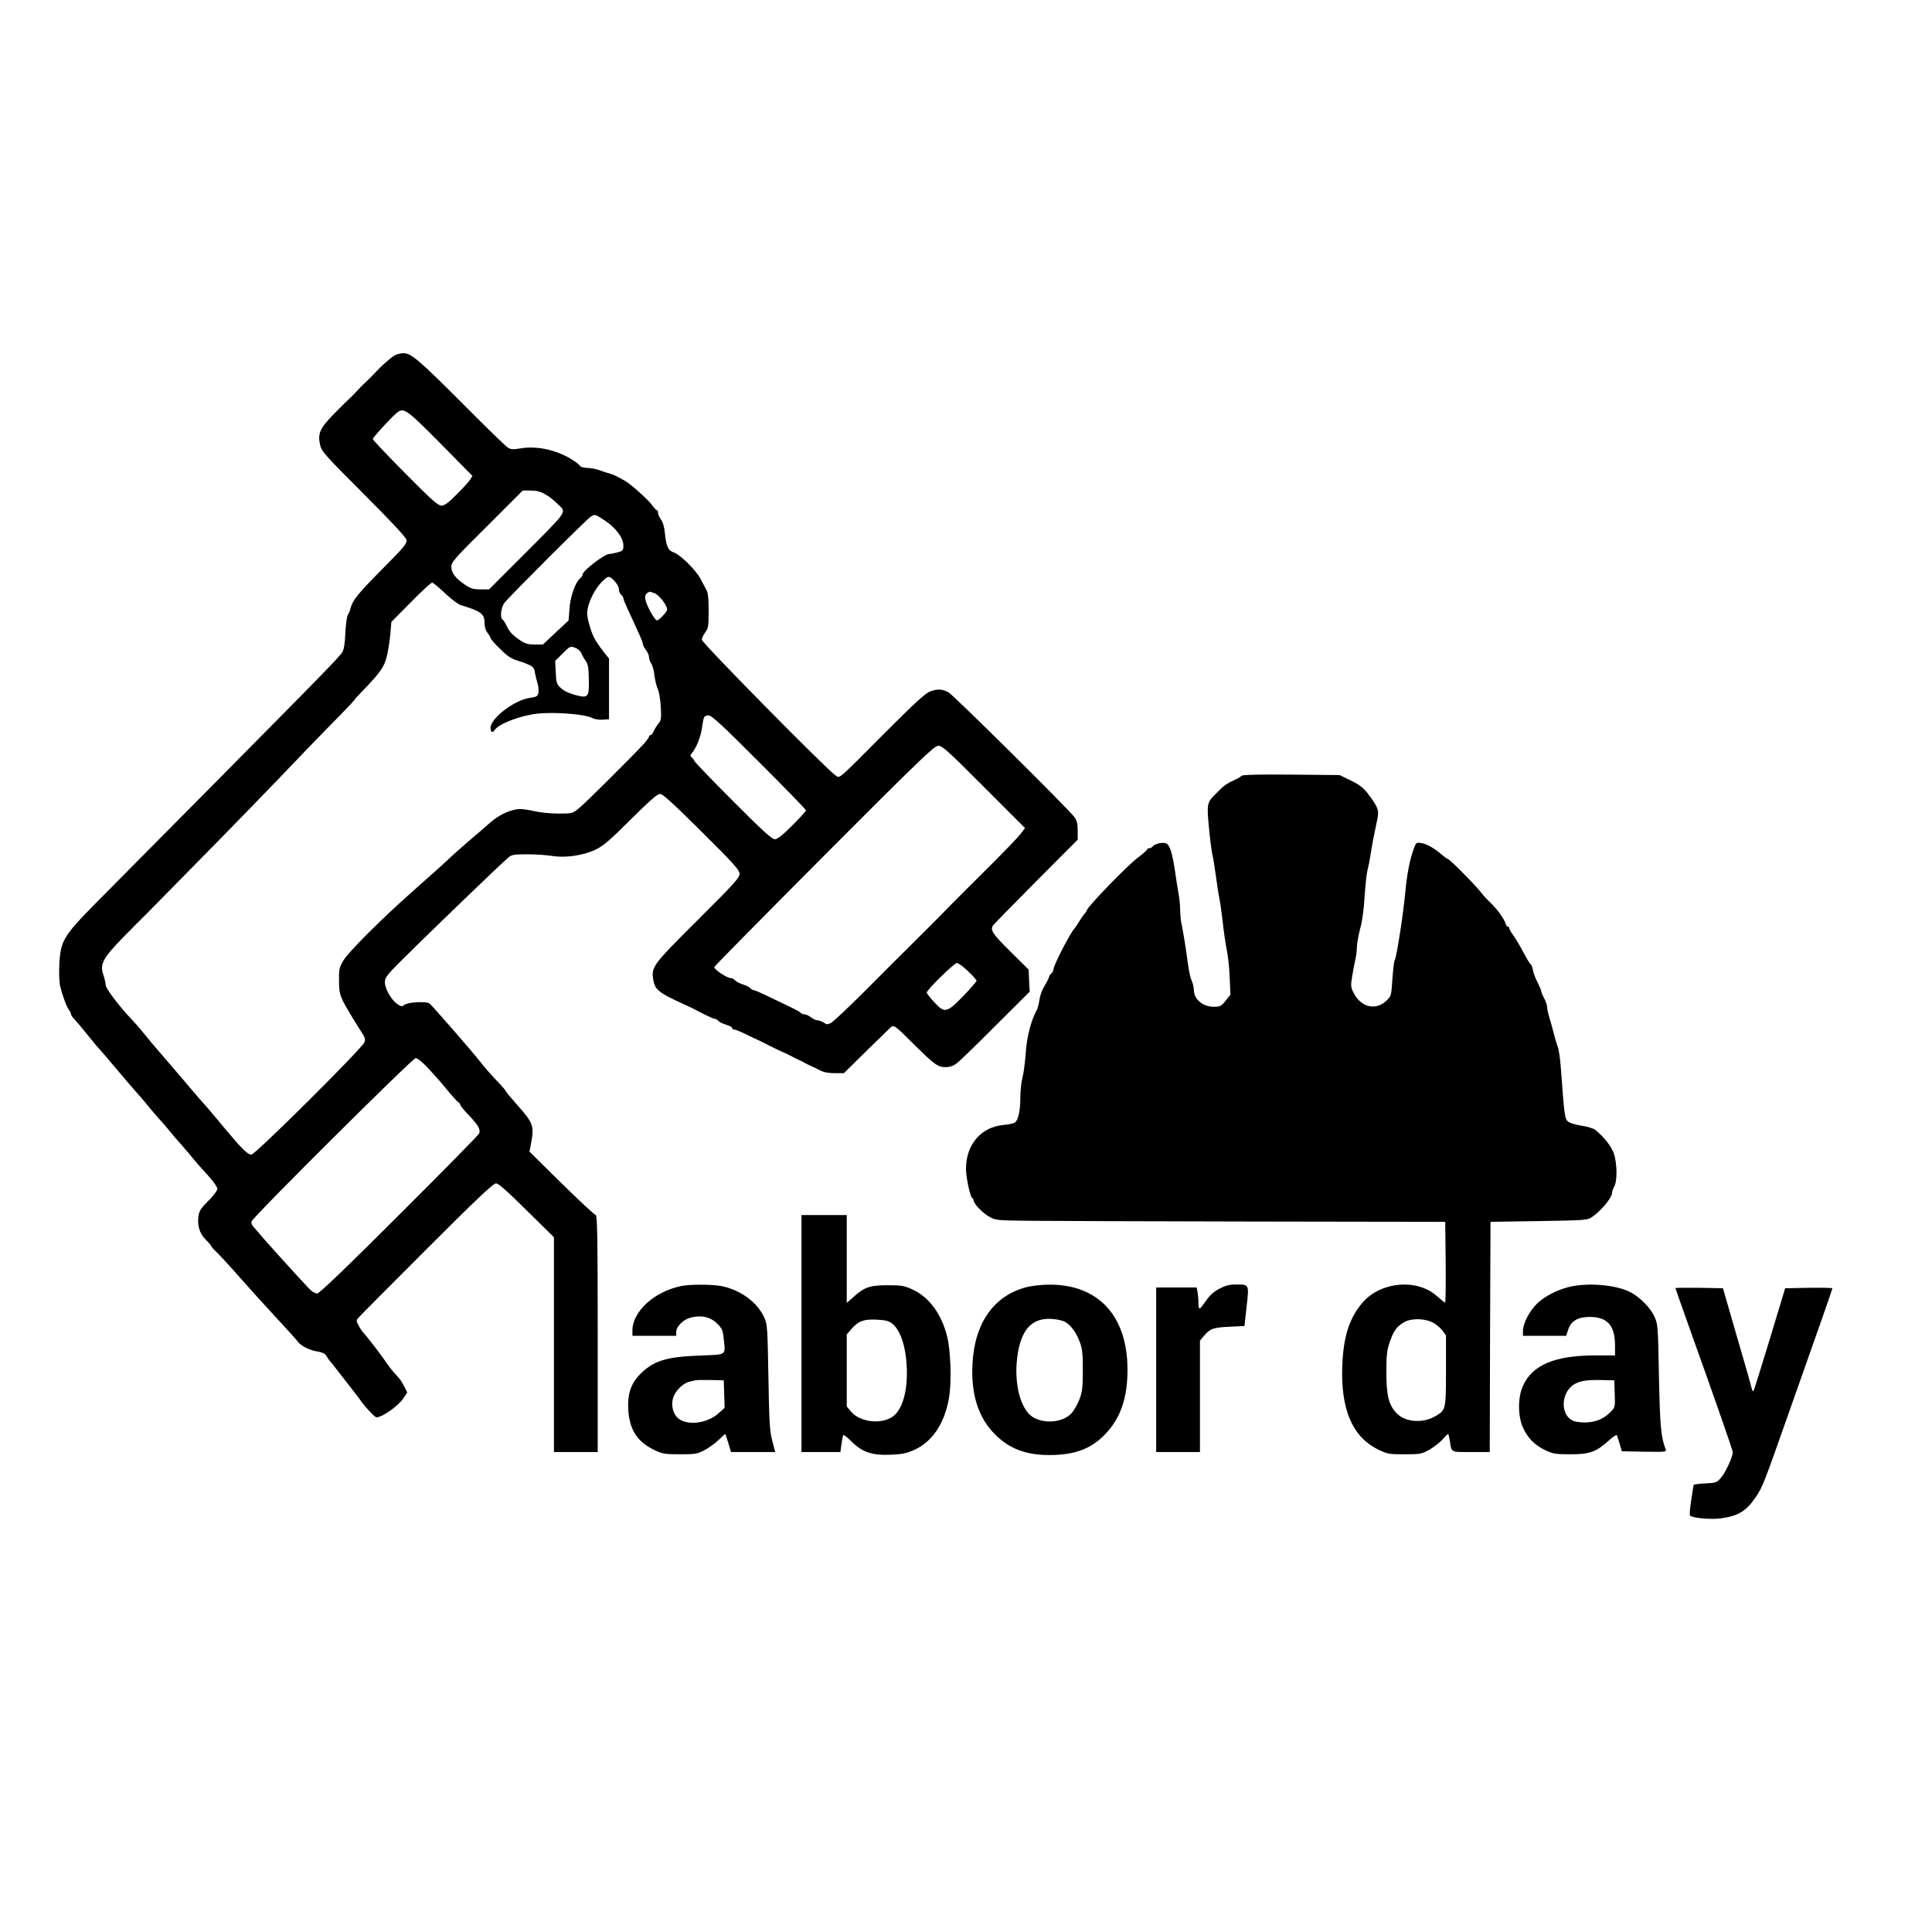
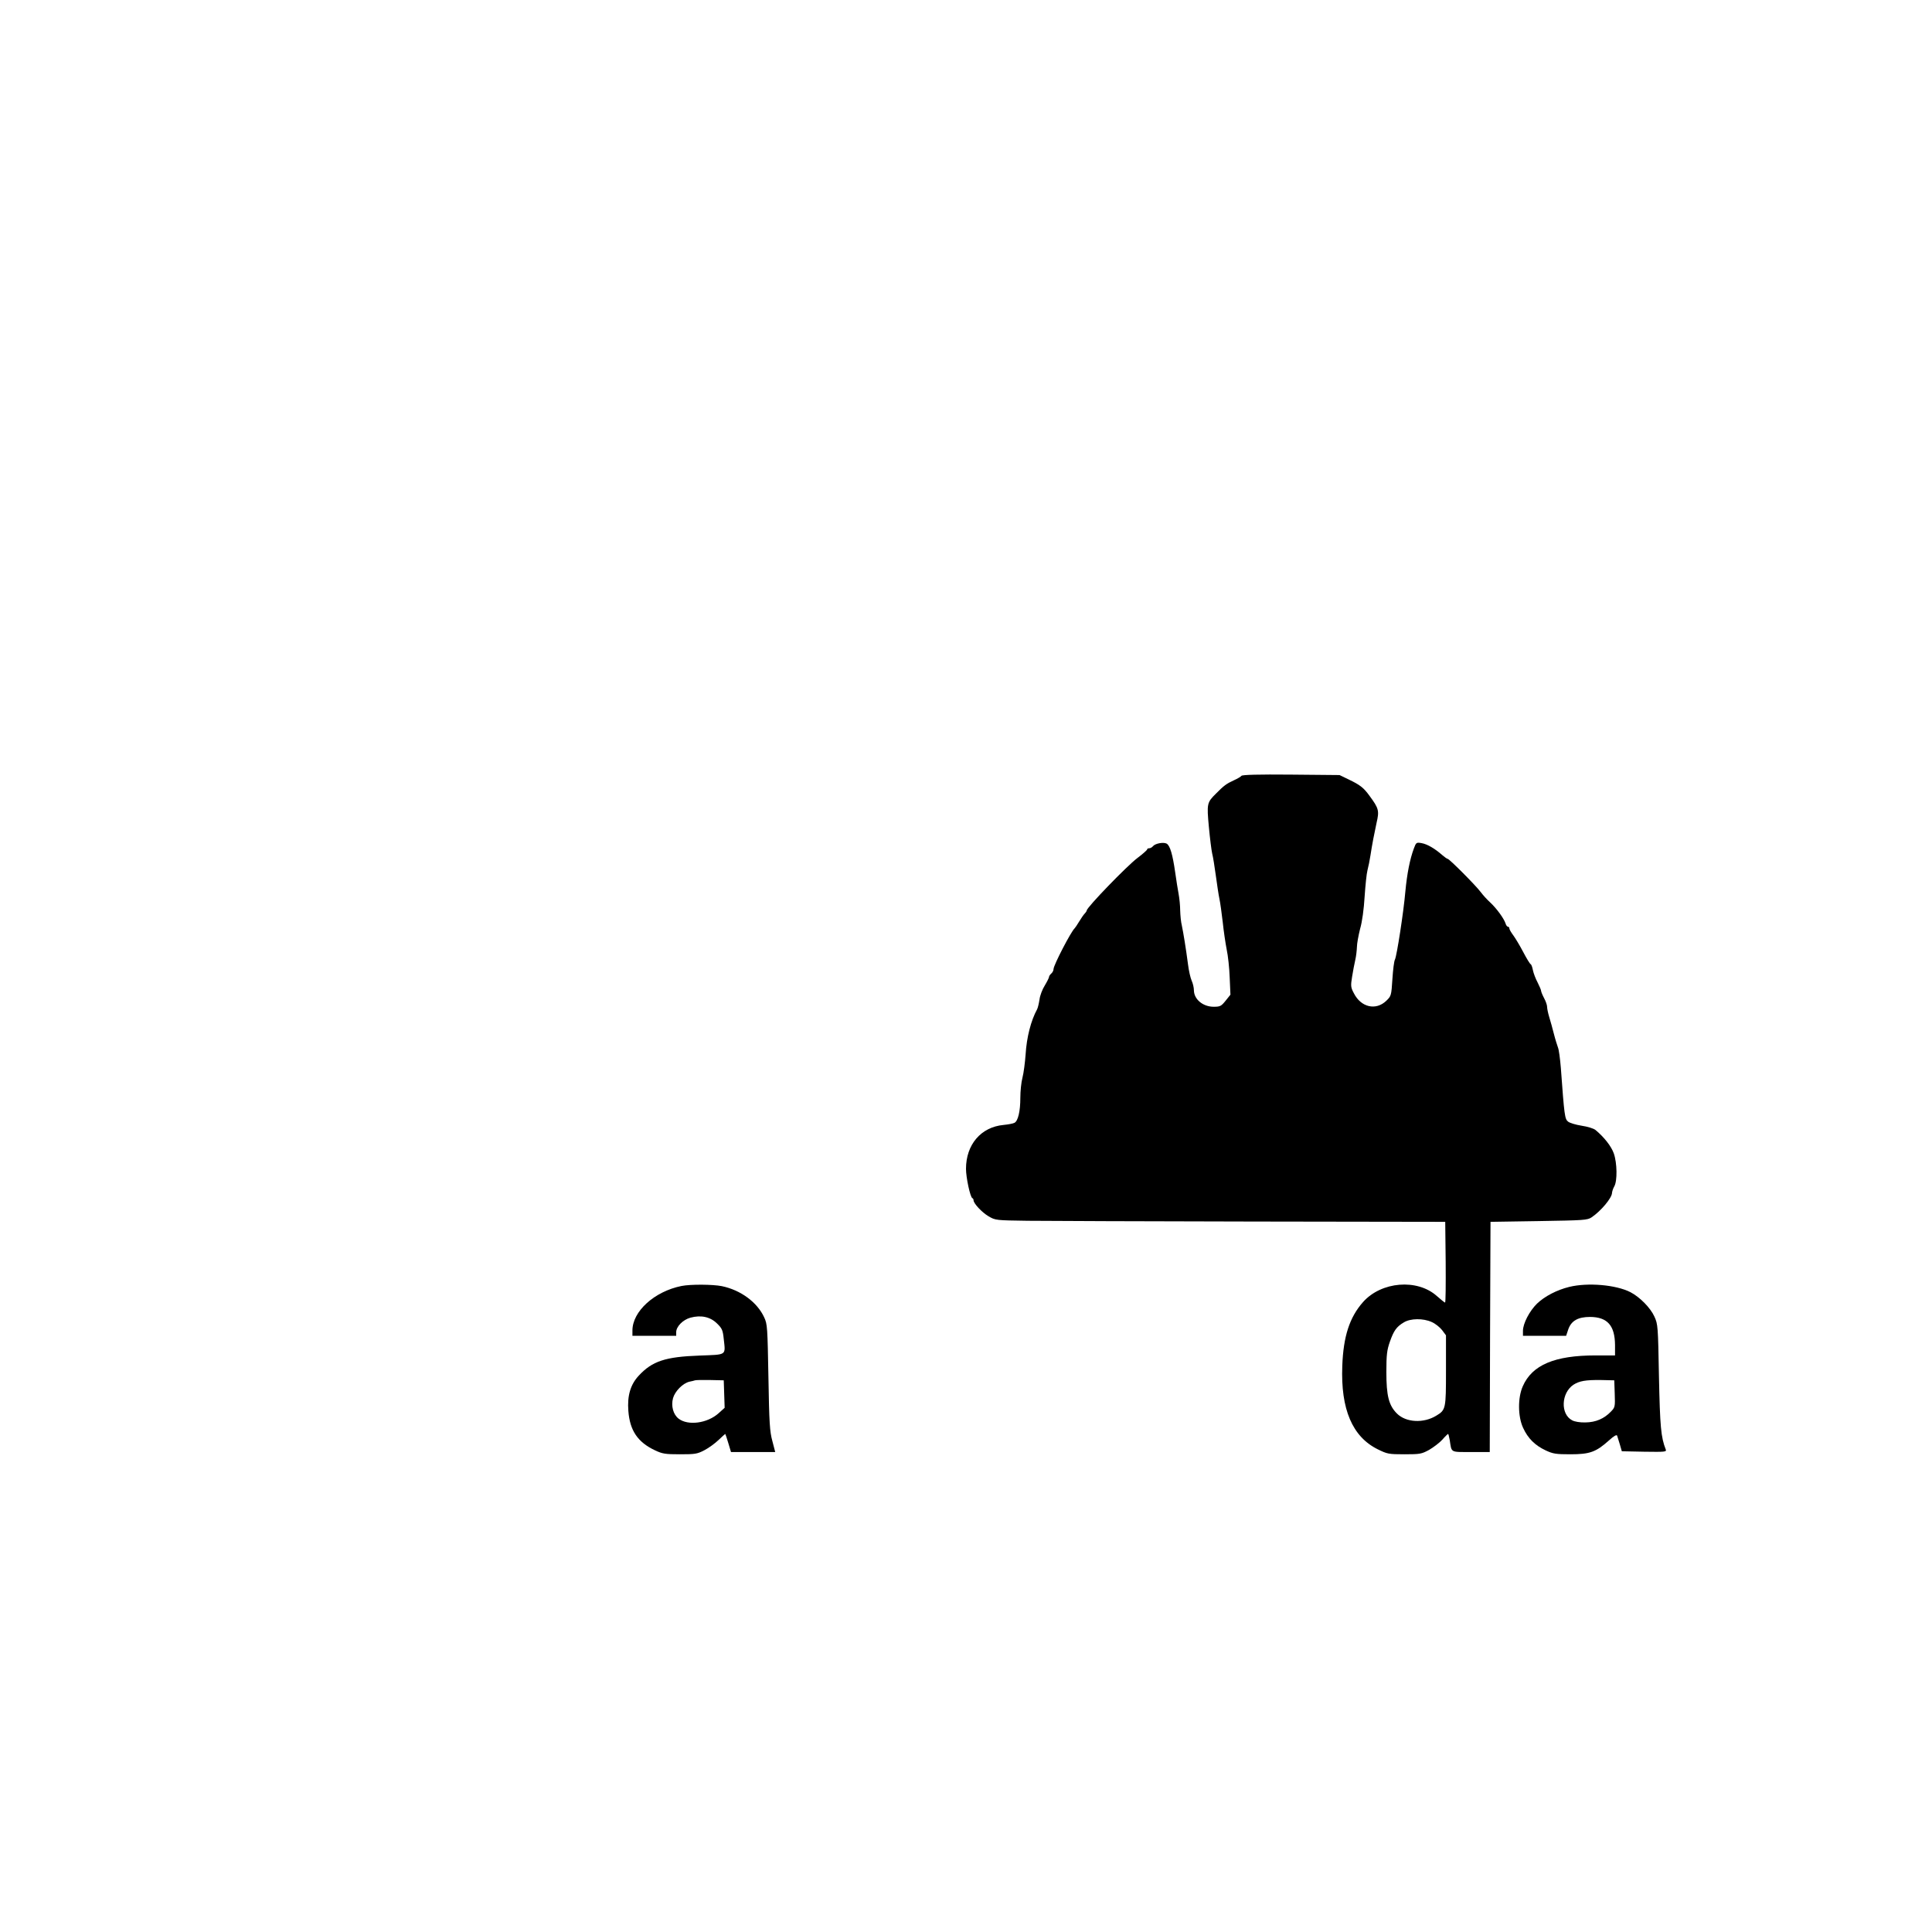
<svg xmlns="http://www.w3.org/2000/svg" version="1.0" width="1280pt" height="1280pt" viewBox="0 0 1280 1280" preserveAspectRatio="xMidYMid meet">
  <g transform="translate(0,1280) scale(0.1,-0.1)" fill="#000000" stroke="none">
-     <path d="M2609 10442 c-25 -16 -89 -73 -113 -100 -15 -17 -73 -75 -88 -88 -7 -6 -25 -24 -39 -40 -14 -16 -39 -41 -55 -56 -16 -14 -64 -62 -107 -106 -88 -90 -103 -125 -86 -201 9 -41 35 -70 288 -323 188 -188 281 -288 284 -305 4 -24 -14 -46 -157 -190 -161 -162 -200 -210 -213 -261 -3 -15 -12 -36 -19 -47 -6 -11 -14 -66 -16 -122 -3 -70 -10 -109 -21 -125 -27 -41 -129 -145 -1627 -1656 -220 -223 -239 -254 -247 -412 -3 -58 0 -123 6 -145 17 -69 44 -139 58 -156 7 -8 13 -21 13 -27 0 -6 8 -19 18 -29 10 -10 49 -56 87 -103 37 -47 75 -92 84 -101 9 -9 43 -49 76 -88 89 -106 154 -182 185 -216 15 -16 51 -59 80 -95 30 -36 59 -69 65 -75 6 -5 31 -35 56 -65 24 -30 49 -59 55 -65 5 -5 35 -39 65 -75 30 -35 60 -71 67 -80 7 -8 40 -44 72 -80 33 -36 60 -74 60 -86 0 -12 -24 -44 -59 -79 -48 -47 -60 -66 -66 -100 -9 -64 7 -118 49 -159 20 -20 36 -39 36 -43 0 -3 15 -20 33 -37 18 -17 75 -78 126 -136 125 -141 168 -188 272 -301 98 -106 125 -136 143 -159 19 -27 80 -57 129 -64 32 -5 50 -14 58 -27 6 -11 18 -29 27 -39 9 -10 25 -29 34 -42 9 -13 48 -62 85 -109 37 -48 75 -96 83 -109 30 -43 93 -110 104 -110 40 0 147 77 180 128 l24 37 -20 39 c-21 40 -25 47 -70 95 -14 16 -34 42 -44 57 -25 39 -128 174 -152 199 -11 11 -27 35 -36 53 -17 32 -17 35 1 54 10 12 213 216 452 455 323 323 439 433 457 433 16 0 73 -50 203 -179 l181 -178 0 -712 0 -711 145 0 145 0 0 785 c0 625 -3 785 -13 785 -7 0 -108 94 -226 210 l-213 210 12 64 c19 104 11 128 -85 236 -46 52 -85 98 -85 102 0 3 -17 24 -37 45 -50 52 -103 111 -131 148 -44 58 -321 376 -337 387 -20 15 -140 9 -163 -8 -20 -14 -24 -14 -51 5 -40 28 -81 102 -81 144 0 30 13 47 109 143 163 163 652 634 708 682 23 20 37 22 127 22 56 0 130 -5 166 -11 86 -14 204 3 286 42 50 24 94 61 232 199 127 126 177 170 195 170 18 0 86 -62 275 -250 216 -214 252 -255 252 -280 0 -25 -40 -69 -280 -308 -305 -304 -307 -308 -290 -403 11 -57 43 -81 200 -152 25 -11 52 -24 60 -28 79 -42 135 -69 145 -69 7 0 18 -6 24 -13 6 -8 29 -19 51 -26 22 -6 40 -16 40 -21 0 -6 6 -10 12 -10 7 0 35 -11 63 -24 27 -14 75 -36 105 -50 30 -15 62 -30 70 -35 8 -5 42 -21 75 -36 33 -15 67 -31 75 -36 8 -5 26 -14 40 -20 14 -6 32 -15 40 -20 8 -5 26 -14 40 -20 14 -6 42 -19 62 -30 25 -13 57 -19 98 -19 l61 0 145 143 c81 78 152 148 159 155 27 25 24 28 166 -113 133 -131 153 -145 204 -145 27 0 51 8 71 23 17 12 133 124 258 250 l228 227 -4 73 -3 73 -123 122 c-116 115 -133 140 -113 171 5 7 133 138 285 291 l276 277 0 60 c0 46 -5 66 -22 90 -43 57 -803 810 -835 827 -42 21 -69 23 -118 6 -31 -10 -96 -69 -296 -269 -336 -337 -302 -308 -336 -286 -56 37 -883 876 -883 896 0 11 10 34 23 50 20 28 22 42 22 142 0 81 -4 120 -15 139 -8 15 -26 48 -39 73 -29 57 -135 161 -177 175 -38 13 -50 40 -59 129 -4 41 -14 74 -26 89 -10 14 -19 33 -19 43 0 11 -4 19 -8 19 -5 0 -20 16 -33 35 -20 28 -102 104 -154 143 -30 22 -94 56 -120 63 -16 4 -48 14 -70 23 -22 8 -59 15 -82 16 -23 0 -46 6 -50 13 -4 6 -21 21 -38 32 -102 70 -239 103 -351 85 -56 -9 -70 -8 -90 5 -14 9 -143 134 -287 279 -304 305 -353 346 -405 346 -21 0 -49 -8 -63 -18z m307 -578 l214 -217 -16 -26 c-10 -14 -50 -59 -90 -98 -54 -55 -79 -73 -99 -73 -23 0 -67 39 -241 215 -118 119 -214 220 -214 226 0 10 97 117 150 166 53 48 63 42 296 -193z m691 -336 c37 -21 53 -34 94 -73 52 -50 60 -38 -210 -309 l-251 -251 -57 0 c-49 1 -66 6 -105 33 -62 42 -88 78 -88 118 0 29 23 56 237 268 l236 236 53 0 c36 0 65 -7 91 -22z m402 -178 c72 -48 121 -114 121 -164 0 -32 -3 -36 -37 -45 -21 -6 -46 -11 -56 -11 -32 0 -176 -111 -177 -136 0 -6 -7 -18 -16 -25 -32 -26 -66 -122 -71 -202 l-6 -78 -85 -79 -85 -80 -55 0 c-44 0 -64 6 -96 28 -51 34 -73 58 -91 99 -8 17 -19 34 -25 38 -19 11 -11 81 12 111 33 43 550 559 573 572 28 16 27 16 94 -28z m62 -399 c16 -17 29 -40 29 -54 0 -14 7 -30 15 -37 8 -7 15 -17 15 -24 0 -6 12 -36 26 -66 14 -30 34 -73 44 -95 10 -22 27 -61 39 -86 12 -25 21 -52 21 -59 0 -6 9 -23 20 -37 11 -14 20 -35 20 -47 0 -12 7 -31 15 -43 8 -11 18 -47 21 -79 4 -33 14 -72 22 -89 8 -16 17 -69 20 -118 4 -77 2 -90 -15 -110 -10 -12 -24 -34 -31 -49 -6 -16 -16 -28 -22 -28 -5 0 -10 -5 -10 -10 0 -6 -17 -28 -37 -51 -89 -95 -382 -387 -424 -421 -46 -38 -46 -38 -140 -38 -52 0 -121 7 -154 15 -33 8 -77 14 -97 15 -60 0 -140 -36 -204 -93 -32 -29 -88 -77 -124 -107 -35 -30 -87 -76 -115 -101 -77 -72 -118 -109 -274 -247 -210 -186 -423 -400 -457 -457 -26 -45 -29 -58 -28 -135 1 -94 5 -103 101 -262 13 -21 35 -56 50 -79 21 -32 25 -45 17 -65 -15 -40 -723 -744 -749 -744 -23 0 -63 39 -164 160 -100 120 -145 173 -166 195 -11 12 -46 53 -78 91 -54 64 -78 91 -197 230 -25 28 -70 82 -100 119 -30 38 -71 84 -91 105 -76 79 -169 201 -169 224 0 13 -7 43 -15 67 -25 71 -4 111 134 252 64 65 122 124 129 130 7 7 26 26 42 42 16 17 147 150 292 297 247 250 515 526 764 787 60 62 153 158 207 212 53 55 97 101 97 104 0 2 19 24 43 48 124 128 152 167 169 235 9 37 20 104 24 150 l7 82 129 130 c70 72 134 130 141 130 6 0 45 -32 85 -70 40 -38 87 -74 105 -79 134 -41 157 -58 157 -116 0 -27 7 -51 20 -68 11 -14 20 -29 20 -34 0 -11 80 -93 117 -120 17 -12 44 -25 59 -29 16 -4 48 -15 70 -25 34 -14 43 -23 47 -51 3 -18 11 -51 18 -74 7 -22 9 -52 6 -66 -6 -22 -14 -26 -58 -32 -101 -14 -259 -135 -259 -198 0 -29 13 -37 27 -15 26 41 166 95 282 109 112 12 315 -3 362 -28 17 -9 48 -14 72 -12 l42 3 0 201 0 201 -30 37 c-37 47 -62 85 -74 111 -21 47 -41 122 -41 150 1 68 52 171 110 222 32 29 36 29 71 -6z m265 -81 c30 -10 84 -80 84 -108 0 -15 -53 -72 -68 -72 -14 0 -68 97 -76 137 -6 28 3 45 30 53 1 0 14 -5 30 -10z m-485 -396 c5 -14 18 -37 29 -52 16 -22 20 -45 21 -120 3 -123 -3 -130 -92 -106 -40 11 -75 28 -94 46 -27 25 -30 35 -33 103 l-4 76 49 49 c48 48 51 50 82 39 19 -7 36 -22 42 -35z m1179 -724 c171 -170 310 -314 310 -319 0 -5 -41 -50 -91 -100 -66 -66 -98 -91 -116 -91 -19 0 -83 58 -279 255 -140 140 -254 259 -254 264 0 4 -7 14 -15 21 -13 11 -13 15 -2 29 30 35 60 109 68 170 11 77 14 81 45 81 19 0 96 -71 334 -310z m1488 -163 l273 -273 -30 -40 c-16 -21 -124 -133 -239 -247 -115 -114 -223 -222 -240 -240 -23 -25 -209 -211 -299 -300 -7 -6 -111 -110 -230 -230 -120 -120 -230 -225 -246 -233 -24 -13 -30 -13 -49 1 -13 8 -31 15 -41 15 -10 0 -30 9 -44 20 -14 11 -34 20 -44 20 -10 0 -20 4 -23 9 -3 5 -32 21 -63 36 -32 15 -98 47 -148 71 -49 24 -95 44 -101 44 -6 0 -17 6 -23 13 -6 8 -28 19 -50 25 -21 7 -44 19 -51 27 -7 8 -20 15 -29 15 -25 0 -113 59 -109 73 3 7 330 339 729 739 628 630 728 726 754 727 27 1 63 -31 303 -272z m-105 -1221 c32 -30 57 -58 57 -64 0 -5 -40 -51 -88 -101 -110 -113 -124 -116 -194 -39 -27 29 -48 57 -48 62 0 18 182 196 200 196 9 0 42 -24 73 -54z m-3581 -638 c74 -81 83 -91 142 -163 28 -33 56 -64 63 -68 7 -4 13 -12 13 -18 0 -5 26 -37 58 -70 60 -63 76 -91 67 -118 -3 -9 -241 -251 -529 -538 -362 -362 -531 -523 -545 -523 -12 0 -34 13 -49 28 -63 66 -306 334 -330 365 -15 18 -35 41 -44 51 -10 9 -15 24 -11 34 10 31 1067 1082 1087 1082 11 0 45 -27 78 -62z" />
    <path d="M8225 7660 c-3 -5 -26 -19 -51 -30 -48 -22 -66 -35 -118 -88 -60 -59 -61 -67 -47 -220 7 -75 17 -155 22 -177 6 -22 16 -87 24 -145 8 -58 18 -127 24 -155 6 -27 15 -97 22 -155 6 -58 18 -139 26 -180 9 -41 18 -126 20 -187 l5 -113 -32 -40 c-29 -36 -36 -40 -79 -40 -71 0 -130 49 -131 108 0 19 -7 48 -15 65 -8 18 -19 66 -24 107 -15 114 -31 210 -41 258 -6 23 -10 68 -11 100 0 31 -5 80 -10 107 -5 28 -16 93 -23 145 -17 119 -34 178 -57 191 -22 11 -75 1 -90 -17 -6 -8 -18 -14 -25 -14 -8 0 -14 -3 -14 -8 0 -4 -29 -30 -65 -57 -69 -52 -335 -327 -335 -347 0 -3 -6 -13 -13 -20 -7 -7 -24 -31 -37 -53 -13 -22 -27 -42 -30 -45 -24 -21 -140 -245 -140 -270 0 -10 -7 -23 -15 -30 -8 -7 -15 -17 -15 -23 0 -5 -13 -31 -28 -56 -16 -25 -32 -67 -35 -93 -4 -26 -11 -56 -16 -65 -41 -75 -69 -185 -76 -298 -4 -55 -13 -125 -21 -155 -8 -30 -14 -90 -14 -133 0 -89 -15 -154 -39 -166 -9 -5 -41 -11 -72 -14 -150 -14 -249 -130 -249 -291 0 -58 28 -188 42 -194 5 -2 8 -8 8 -14 0 -21 55 -80 99 -106 46 -27 48 -27 261 -30 118 -1 789 -4 1490 -5 l1275 -2 3 -267 c1 -148 0 -268 -4 -268 -3 0 -28 20 -54 43 -130 117 -369 97 -490 -40 -89 -101 -130 -227 -137 -423 -11 -287 67 -469 235 -552 63 -31 72 -33 177 -33 103 0 113 2 163 29 29 17 69 47 88 68 18 21 36 38 38 38 2 0 7 -19 11 -42 13 -84 2 -78 141 -78 l124 0 2 763 3 762 320 5 c299 5 322 6 350 25 62 42 135 129 135 162 1 10 7 29 15 43 21 36 19 155 -3 218 -17 48 -64 108 -122 156 -13 10 -52 22 -92 28 -38 6 -78 18 -89 27 -22 17 -25 40 -48 356 -5 61 -13 121 -19 135 -5 14 -18 54 -27 90 -9 36 -23 86 -31 112 -8 26 -14 56 -14 67 0 12 -9 38 -20 58 -11 21 -20 43 -20 49 0 6 -11 31 -23 55 -13 24 -27 61 -31 81 -4 20 -10 38 -15 40 -5 2 -27 38 -49 80 -22 42 -52 92 -66 111 -14 19 -26 39 -26 45 0 7 -4 12 -9 12 -5 0 -13 9 -16 21 -11 34 -60 101 -102 140 -21 19 -49 50 -63 69 -32 43 -208 220 -219 220 -4 0 -21 12 -37 26 -48 42 -97 71 -135 78 -35 6 -37 5 -52 -36 -26 -70 -45 -166 -56 -283 -12 -140 -57 -428 -69 -452 -6 -10 -13 -68 -17 -130 -7 -109 -8 -112 -40 -143 -69 -67 -168 -44 -215 49 -21 39 -22 49 -12 110 6 36 15 86 21 111 6 25 10 63 11 86 0 22 10 76 21 120 14 48 25 131 30 214 5 74 13 153 19 175 6 22 15 67 20 100 10 67 26 149 40 213 19 81 15 96 -47 180 -39 54 -63 72 -138 108 l-60 29 -322 3 c-215 2 -323 -1 -328 -8z m1261 -3619 c23 -10 53 -34 68 -53 l26 -35 0 -232 c0 -255 -1 -262 -64 -300 -84 -52 -201 -46 -261 14 -54 54 -70 118 -70 275 0 114 4 145 23 200 26 74 44 100 93 129 44 27 128 28 185 2z" />
-     <path d="M5310 3965 l0 -785 129 0 129 0 7 53 c4 28 9 55 12 59 2 5 26 -14 53 -41 72 -72 137 -94 260 -89 77 3 106 9 157 32 120 54 201 175 230 343 19 108 12 316 -13 413 -38 147 -119 256 -227 306 -56 26 -72 29 -167 29 -118 0 -155 -13 -230 -82 l-40 -35 0 291 0 291 -150 0 -150 0 0 -785z m597 69 c48 -35 83 -119 96 -233 20 -184 -16 -338 -91 -388 -77 -51 -212 -35 -271 32 l-31 36 0 239 0 239 32 37 c46 52 80 65 165 61 53 -2 79 -8 100 -23z" />
    <path d="M4515 4280 c-179 -36 -325 -168 -325 -295 l0 -35 145 0 145 0 0 24 c0 37 44 82 94 96 70 19 132 6 177 -39 33 -32 38 -44 44 -102 12 -111 23 -103 -160 -110 -227 -8 -314 -37 -403 -133 -55 -59 -77 -133 -69 -234 10 -130 62 -207 177 -261 49 -23 67 -26 165 -26 101 0 114 2 162 27 29 15 71 46 94 68 23 22 43 40 44 40 1 0 10 -27 20 -60 l18 -60 147 0 146 0 -19 73 c-17 62 -21 119 -26 422 -6 330 -7 353 -28 397 -46 100 -155 181 -281 207 -60 12 -207 13 -267 1z m283 -716 l3 -91 -40 -36 c-74 -67 -203 -84 -265 -36 -36 28 -51 84 -37 136 13 46 65 99 109 109 15 3 32 7 37 9 6 2 51 3 100 2 l90 -2 3 -91z" />
-     <path d="M6799 4272 c-215 -57 -342 -237 -356 -507 -11 -204 39 -359 151 -470 95 -94 203 -135 358 -135 168 0 278 41 371 139 101 105 147 239 147 426 0 357 -193 566 -520 564 -47 0 -115 -8 -151 -17z m256 -229 c39 -22 75 -70 97 -129 19 -50 22 -79 22 -194 0 -117 -4 -143 -24 -195 -13 -33 -37 -74 -55 -92 -59 -59 -181 -68 -256 -19 -78 52 -121 218 -100 390 24 196 105 277 256 255 22 -3 49 -10 60 -16z" />
-     <path d="M8079 4262 c-38 -20 -64 -43 -89 -80 -19 -28 -38 -51 -42 -52 -5 0 -8 17 -8 39 0 21 -3 53 -6 70 l-6 31 -134 0 -134 0 0 -545 0 -545 145 0 145 0 0 369 0 369 26 31 c40 48 61 56 169 61 l100 5 14 128 c17 149 18 147 -70 147 -43 0 -70 -7 -110 -28z" />
    <path d="M10397 4274 c-82 -20 -163 -62 -214 -111 -50 -49 -93 -132 -93 -180 l0 -33 143 0 143 0 14 42 c20 58 65 83 145 83 115 -1 164 -57 165 -187 l0 -68 -129 0 c-271 0 -420 -63 -482 -204 -34 -76 -33 -201 2 -276 32 -70 79 -116 149 -149 49 -23 68 -26 165 -26 128 0 169 15 255 92 33 30 51 40 54 31 2 -7 10 -33 18 -58 l13 -45 149 -3 c139 -2 148 -1 142 15 -32 81 -38 151 -45 483 -6 333 -7 347 -30 397 -26 58 -97 130 -159 162 -96 49 -282 65 -405 35z m301 -708 c3 -86 2 -90 -25 -118 -45 -47 -100 -71 -169 -72 -36 -1 -72 5 -88 14 -79 41 -73 182 9 236 39 25 81 32 180 31 l90 -2 3 -89z" />
-     <path d="M11100 4266 c0 -2 40 -116 89 -253 176 -492 291 -821 291 -834 0 -30 -47 -133 -76 -167 -30 -35 -34 -37 -108 -40 -42 -2 -76 -7 -76 -11 0 -3 -7 -48 -15 -100 -9 -52 -12 -98 -8 -102 17 -17 143 -28 208 -18 114 16 166 49 229 143 45 68 49 78 228 586 82 234 179 507 214 607 35 100 64 184 64 187 0 4 -70 5 -156 4 l-157 -3 -102 -338 c-57 -186 -105 -341 -108 -344 -4 -3 -9 8 -13 23 -3 16 -47 171 -98 344 l-91 315 -158 3 c-86 1 -157 0 -157 -2z" />
  </g>
</svg>